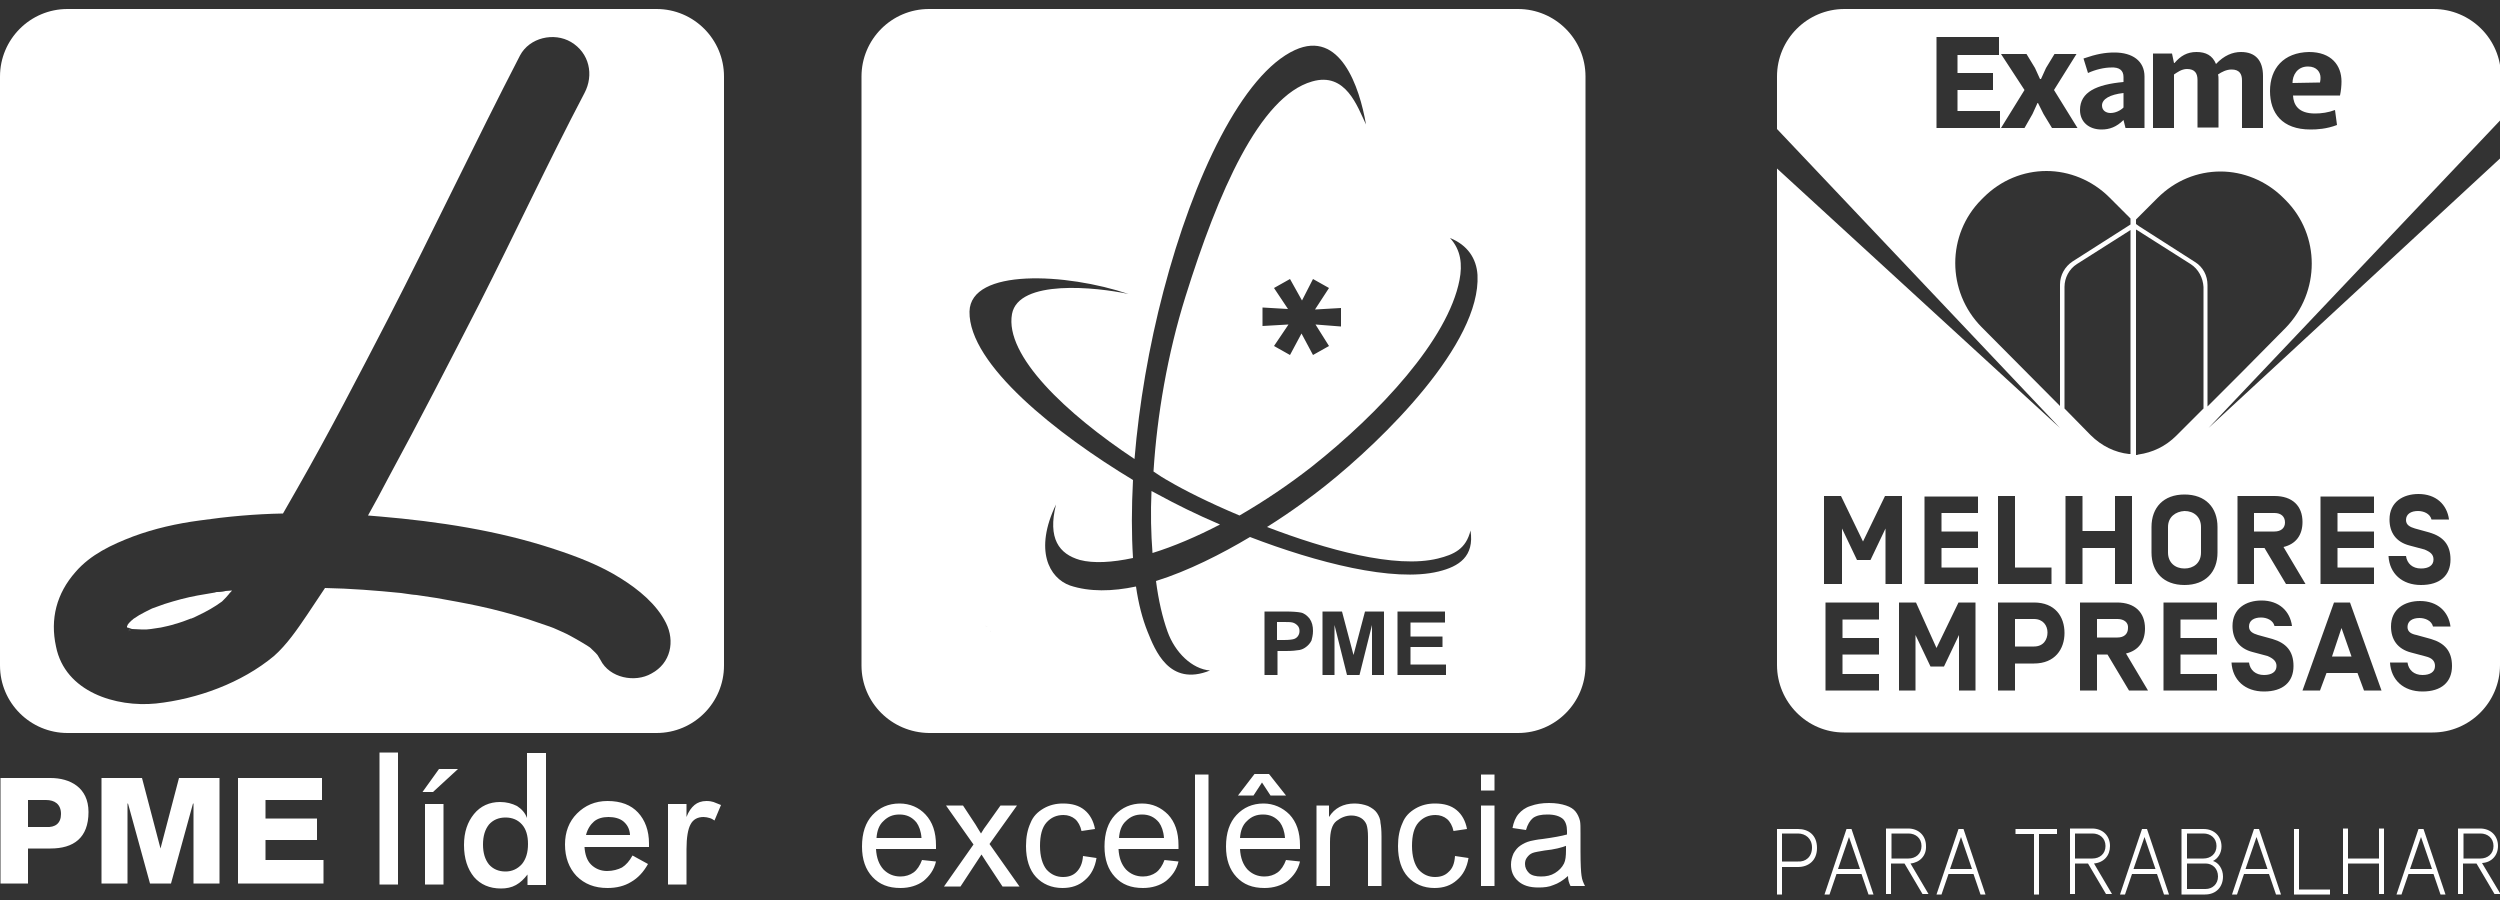
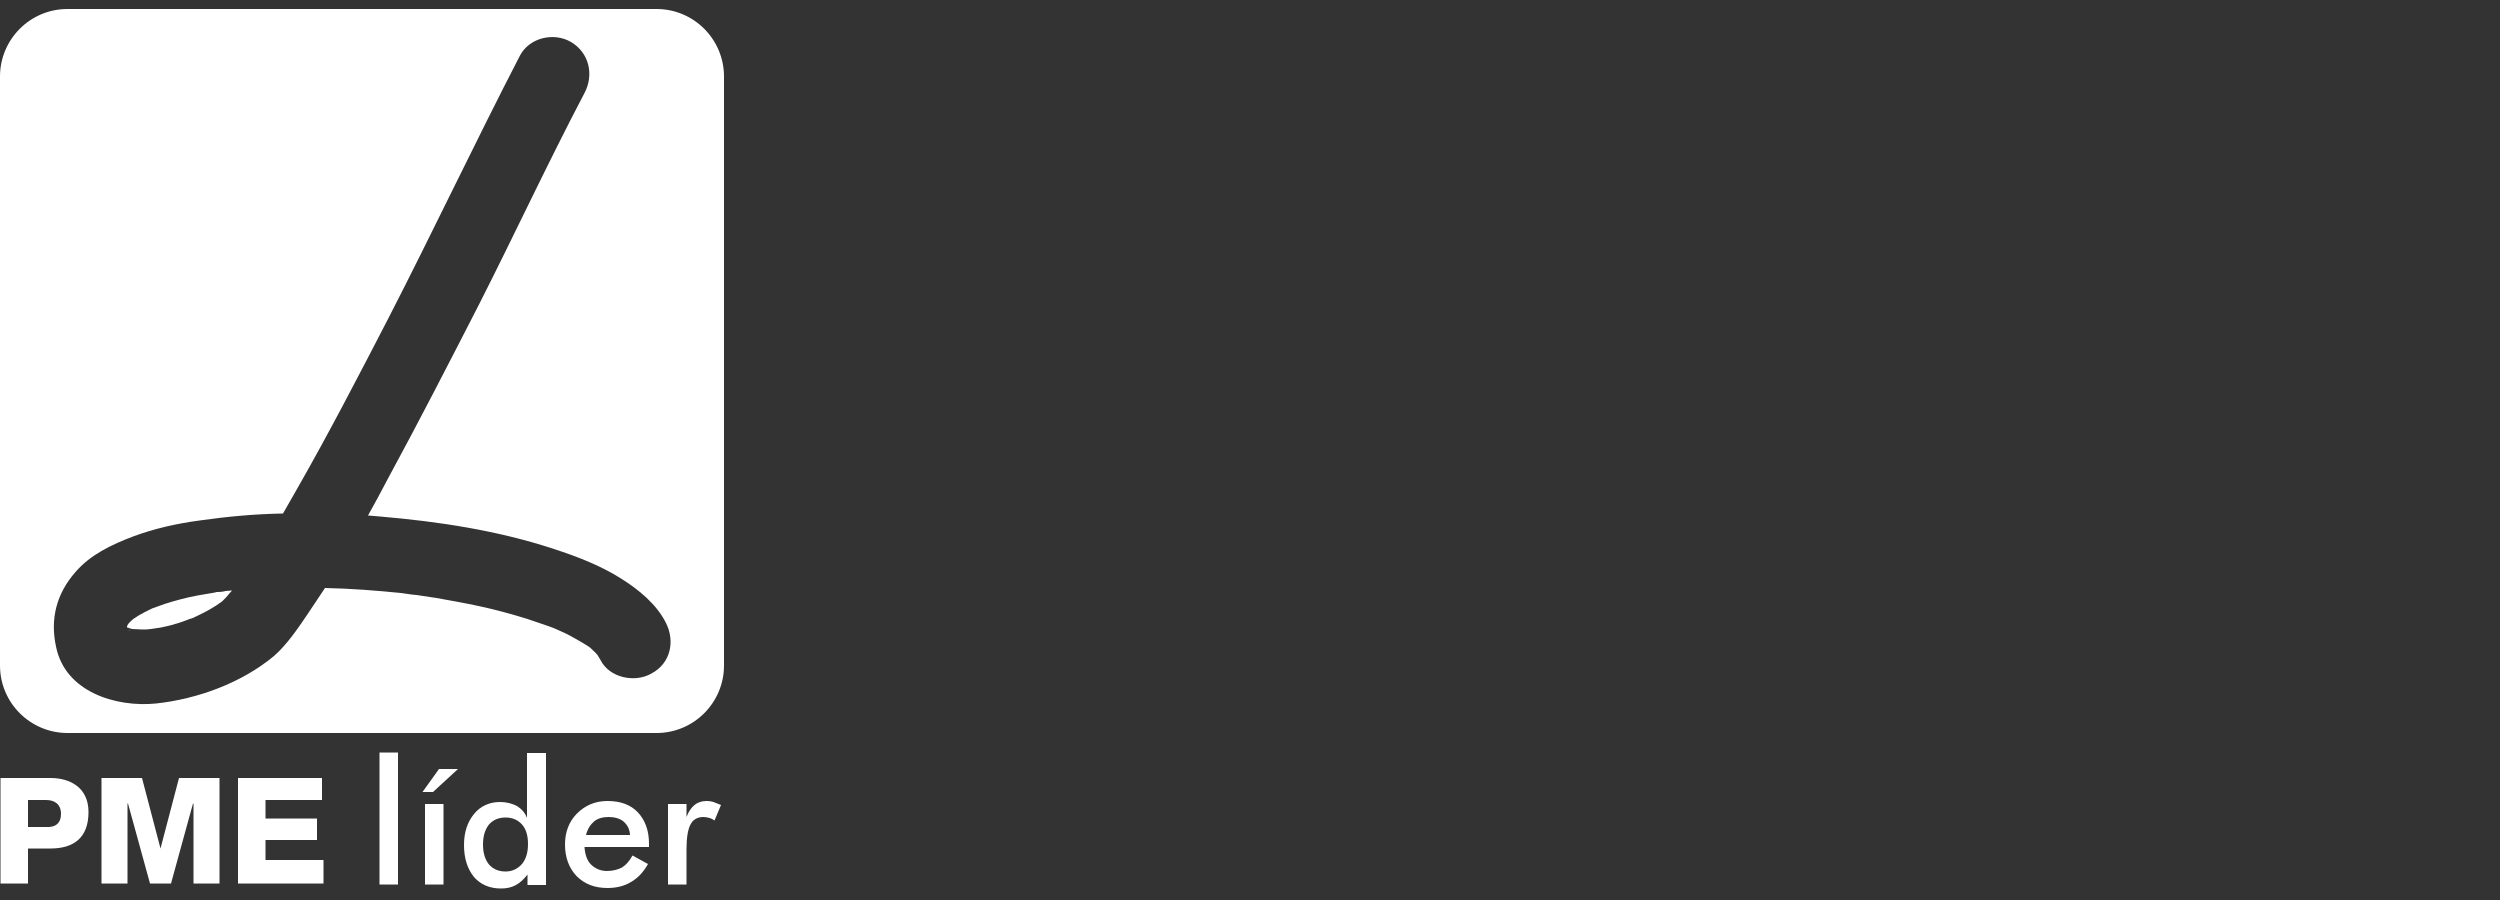
<svg xmlns="http://www.w3.org/2000/svg" version="1.1" id="Layer_1" x="0px" y="0px" viewBox="0 0 500 180" style="enable-background:new 0 0 500 180;" xml:space="preserve">
  <rect x="0" y="0" width="500" height="180" fill="#333333" stroke="none" />
  <style type="text/css">
	.st0{fill:#FFFFFF;}
</style>
  <g>
-     <path class="st0" d="M259.5,125.1c0.3,0.3,0.4,0.7,0.4,1.1c0,0.4-0.1,0.7-0.3,1c-0.2,0.3-0.5,0.5-0.8,0.6c-0.3,0.1-1,0.2-2,0.2   h-1.4v-3.6h1.2c0.9,0,1.5,0,1.9,0.1C258.9,124.6,259.2,124.8,259.5,125.1z M172.3,133.1V15.3c0-7.4,6-13.5,13.5-13.5h117.8   c7.4,0,13.5,6,13.5,13.5v117.8c0,7.4-6,13.5-13.5,13.5H185.8C178.3,146.5,172.3,140.5,172.3,133.1z M197.6,125.4   C197.5,125.4,197.5,125.4,197.6,125.4C196.8,125,197.1,125.2,197.6,125.4z M198,126.1C198,126.1,198,126.1,198,126.1   C198,126.4,198.1,126.6,198,126.1z M262.6,126.2c0-1-0.2-1.8-0.7-2.5c-0.5-0.6-1.1-1.1-1.8-1.2c-0.5-0.1-1.5-0.2-3.1-0.2h-4.1V135   h2.6v-4.8h1.7c1.2,0,2.1-0.1,2.7-0.2c0.5-0.1,0.9-0.3,1.3-0.6c0.4-0.3,0.8-0.7,1.1-1.3C262.4,127.7,262.6,127,262.6,126.2z    M276.9,122.3h-3.9l-2.3,8.7l-2.3-8.7h-3.9V135h2.4v-10l2.5,10h2.5l2.5-10v10h2.4V122.3z M289.2,132.9h-7.1v-3.5h6.4v-2.1h-6.4   v-2.8h6.9v-2.2h-9.5V135h9.7V132.9z M193.9,62.3c-0.2,10.6,17.6,24.6,32.7,33.7c-0.3,5.6-0.3,10.9,0,15.6   c-4.2,0.9-7.9,1.1-10.6,0.4c-4.2-1.2-6.5-4.3-4.8-11.1c-4.4,9.1-1.4,14.7,2.8,16.2c3.9,1.3,8.5,1.2,13.2,0.2c0.5,3.5,1.3,6.5,2.3,9   c1.5,3.7,4.3,11.1,12.5,7.8c-3.6-0.3-7-3.6-8.5-7.8c-1-2.8-1.8-6.2-2.3-10.1c6.4-2,13.1-5.4,18.8-8.8c13.3,5.1,28.7,9.1,37.7,6.9   c4.1-1,7.2-3,6.4-8.2c-0.9,3.7-3.3,4.8-6.5,5.6c-8.5,2.1-22.4-1.8-34.2-6.3c5.1-3.2,9.2-6.3,11.6-8.2c11.7-9.3,31.2-28.5,30.5-42.2   c-0.2-3.3-2-6-5.5-7.4c2.2,2.4,2.5,5.3,1.9,8.4c-2.3,11.9-16,26.6-29.5,37.3c-4.6,3.6-9.5,6.9-14.5,9.8c-6.2-2.6-11.3-5.2-14-6.8   c-1.1-0.6-2.2-1.3-3.2-2c0.7-11.2,2.8-23.5,6.4-35c6.5-20.8,14.8-40,25.3-43c6.8-2,9.1,5.1,10.8,8.6C271.9,17.3,268,5.9,259,10   c-10.5,4.8-20.3,25.3-26.3,48.2c-2.9,11-4.9,22.7-5.8,33.6c-13.7-9.1-26-20.7-24.5-29c1.3-7,16.8-5.4,23.3-4   C213.3,54.6,194.1,53.6,193.9,62.3z M263.1,64.9l5.1,0.4v-3.7l-5.2,0.3l2.8-4.3l-3.2-1.8l-2.2,4.3l-2.4-4.3l-3.2,1.8l2.8,4.2   l-5.1-0.3v3.7l5.2-0.3l-2.9,4.3l3.2,1.8l2.3-4.3l2.3,4.3l3.2-1.8L263.1,64.9z M244,104.9c-4.7-2-8.9-4.1-12.2-5.9   c-0.5-0.3-1-0.5-1.5-0.8c-0.2,4.4-0.1,8.5,0.2,12.4C234.7,109.3,239.4,107.3,244,104.9z M296.2,158.1h2.7v-3.2h-2.7V158.1z    M296.2,177.2h2.7v-16.1h-2.7V177.2z M289.7,174.4c-0.7,0.7-1.6,1-2.7,1c-1.3,0-2.4-0.5-3.3-1.5c-0.8-1-1.3-2.6-1.3-4.7   c0-2.1,0.4-3.7,1.3-4.7c0.9-1,2-1.5,3.4-1.5c0.9,0,1.7,0.3,2.3,0.8c0.6,0.5,1.1,1.4,1.3,2.4l2.7-0.4c-0.3-1.6-1-2.9-2.1-3.8   c-1.1-0.9-2.5-1.3-4.3-1.3c-1.4,0-2.7,0.3-3.9,1c-1.2,0.7-2.1,1.6-2.6,2.9c-0.6,1.3-0.9,2.8-0.9,4.6c0,2.7,0.7,4.8,2,6.2   c1.3,1.4,3.1,2.2,5.3,2.2c1.8,0,3.3-0.5,4.5-1.6c1.2-1,2-2.5,2.3-4.4l-2.7-0.4C290.9,172.7,290.5,173.7,289.7,174.4z M233.6,162.9   c1.4,1.5,2.1,3.5,2.1,6.2c0,0.2,0,0.4,0,0.7h-12c0.1,1.8,0.6,3.1,1.5,4.1c0.9,0.9,2,1.4,3.4,1.4c1,0,1.9-0.3,2.6-0.8   c0.7-0.5,1.3-1.4,1.7-2.5l2.8,0.3c-0.4,1.7-1.3,2.9-2.5,3.9c-1.2,0.9-2.8,1.4-4.6,1.4c-2.4,0-4.2-0.7-5.6-2.2   c-1.4-1.5-2.1-3.5-2.1-6.1c0-2.7,0.7-4.8,2.1-6.3c1.4-1.5,3.2-2.3,5.4-2.3C230.5,160.7,232.2,161.5,233.6,162.9z M232.8,167.6   c-0.1-1.4-0.5-2.4-1-3.1c-0.9-1.1-2-1.6-3.4-1.6c-1.3,0-2.3,0.4-3.2,1.3c-0.9,0.8-1.3,2-1.4,3.4H232.8z M239,177.2h2.7v-22.3H239   V177.2z M203.4,161.1h-3.3l-2.7,3.8c-0.4,0.5-0.8,1.1-1.2,1.8c-0.3-0.5-0.7-1.1-1.1-1.8l-2.5-3.8h-3.4l5.5,7.8l-5.9,8.4h3.3   l4.2-6.4l0.9,1.4l3.3,5h3.4l-6-8.5L203.4,161.1z M317,177.2h-2.9c-0.3-0.6-0.5-1.2-0.5-2c-1,0.9-2,1.5-2.9,1.8   c-0.9,0.4-1.9,0.5-3,0.5c-1.8,0-3.1-0.4-4.1-1.3c-1-0.9-1.4-2-1.4-3.3c0-0.8,0.2-1.5,0.5-2.2c0.4-0.7,0.8-1.2,1.4-1.6   c0.6-0.4,1.2-0.7,2-0.9c0.5-0.1,1.3-0.3,2.4-0.4c2.2-0.3,3.8-0.6,4.9-0.9c0-0.4,0-0.6,0-0.7c0-1.1-0.3-1.9-0.8-2.4   c-0.7-0.6-1.7-0.9-3.1-0.9c-1.3,0-2.2,0.2-2.9,0.7c-0.6,0.5-1.1,1.3-1.4,2.4l-2.7-0.4c0.2-1.1,0.6-2.1,1.2-2.8   c0.6-0.7,1.4-1.3,2.4-1.6c1.1-0.4,2.3-0.6,3.7-0.6c1.4,0,2.5,0.2,3.4,0.5c0.9,0.3,1.5,0.7,1.9,1.2c0.4,0.5,0.7,1.1,0.9,1.9   c0.1,0.5,0.1,1.3,0.1,2.5v3.6c0,2.5,0.1,4.2,0.2,4.8C316.4,176,316.7,176.6,317,177.2z M313.4,169.1c-1,0.4-2.5,0.8-4.5,1   c-1.1,0.2-1.9,0.3-2.4,0.5c-0.5,0.2-0.8,0.5-1.1,0.9c-0.3,0.4-0.4,0.8-0.4,1.3c0,0.7,0.3,1.3,0.8,1.8c0.5,0.5,1.4,0.7,2.4,0.7   c1.1,0,2-0.2,2.8-0.7c0.8-0.5,1.4-1.1,1.8-1.9c0.3-0.6,0.4-1.5,0.4-2.7V169.1z M215.3,174.4c-0.7,0.7-1.6,1-2.7,1   c-1.3,0-2.4-0.5-3.3-1.5c-0.8-1-1.3-2.6-1.3-4.7c0-2.1,0.4-3.7,1.3-4.7c0.9-1,2-1.5,3.4-1.5c0.9,0,1.7,0.3,2.3,0.8   c0.6,0.5,1.1,1.4,1.3,2.4l2.7-0.4c-0.3-1.6-1-2.9-2.1-3.8c-1.1-0.9-2.5-1.3-4.3-1.3c-1.4,0-2.7,0.3-3.9,1c-1.2,0.7-2.1,1.6-2.6,2.9   c-0.6,1.3-0.9,2.8-0.9,4.6c0,2.7,0.7,4.8,2,6.2c1.3,1.4,3.1,2.2,5.3,2.2c1.8,0,3.3-0.5,4.5-1.6c1.2-1,2-2.5,2.3-4.4l-2.7-0.4   C216.5,172.7,216,173.7,215.3,174.4z M185.1,162.9c1.4,1.5,2.1,3.5,2.1,6.2c0,0.2,0,0.4,0,0.7h-12c0.1,1.8,0.6,3.1,1.5,4.1   c0.9,0.9,2,1.4,3.4,1.4c1,0,1.9-0.3,2.6-0.8c0.7-0.5,1.3-1.4,1.7-2.5l2.8,0.3c-0.4,1.7-1.3,2.9-2.5,3.9c-1.2,0.9-2.8,1.4-4.6,1.4   c-2.4,0-4.2-0.7-5.6-2.2c-1.4-1.5-2.1-3.5-2.1-6.1c0-2.7,0.7-4.8,2.1-6.3c1.4-1.5,3.2-2.3,5.4-2.3   C182,160.7,183.8,161.5,185.1,162.9z M184.3,167.6c-0.1-1.4-0.5-2.4-1-3.1c-0.9-1.1-2-1.6-3.4-1.6c-1.3,0-2.3,0.4-3.2,1.3   c-0.9,0.8-1.3,2-1.4,3.4H184.3z M247.6,159.1h3.1l1.7-2.6l1.7,2.6h3.1l-3.4-4.3h-2.9L247.6,159.1z M275.4,162.6   c-0.4-0.6-1-1-1.8-1.4c-0.8-0.3-1.7-0.5-2.7-0.5c-2.2,0-4,0.9-5.1,2.7v-2.3h-2.5v16.1h2.7v-8.8c0-2.1,0.4-3.5,1.3-4.2   c0.9-0.7,1.9-1.1,3-1.1c0.7,0,1.4,0.2,1.9,0.5c0.5,0.3,0.9,0.8,1.1,1.3c0.2,0.6,0.3,1.4,0.3,2.5v9.8h2.7v-9.9   c0-1.3-0.1-2.2-0.2-2.7C276.1,163.9,275.8,163.2,275.4,162.6z M257.9,162.9c1.4,1.5,2.1,3.5,2.1,6.2c0,0.2,0,0.4,0,0.7h-12   c0.1,1.8,0.6,3.1,1.5,4.1c0.9,0.9,2,1.4,3.4,1.4c1,0,1.9-0.3,2.6-0.8c0.7-0.5,1.3-1.4,1.7-2.5l2.8,0.3c-0.4,1.7-1.3,2.9-2.5,3.9   c-1.2,0.9-2.8,1.4-4.6,1.4c-2.4,0-4.2-0.7-5.6-2.2c-1.4-1.5-2.1-3.5-2.1-6.1c0-2.7,0.7-4.8,2.1-6.3c1.4-1.5,3.2-2.3,5.4-2.3   C254.7,160.7,256.5,161.5,257.9,162.9z M257,167.6c-0.1-1.4-0.5-2.4-1-3.1c-0.9-1.1-2-1.6-3.4-1.6c-1.3,0-2.3,0.4-3.2,1.3   c-0.9,0.8-1.3,2-1.4,3.4H257z" />
    <path class="st0" d="M85,160.8h3.7v16.1H85V160.8z M84.5,158.4h2.1l5-4.6h-3.8L84.5,158.4z M75.9,176.9h3.7v-26.4h-3.7V176.9z    M32.1,169.7L32.1,169.7l-3.7-14.1h-8.1v21.1h5.2v-16h0.1l4.4,16h4.2l4.4-16h0.1v16h5.2v-21.1h-8.1L32.1,169.7z M53.1,168h10.3   v-4.3H53.1V160h11.3v-4.4H47.6v21.1h17.1V172H53.1V168z M17.7,162.4c0,5.2-3,7.3-7.6,7.3H5.6v7H0.1v-21.1h10   C14,155.6,17.7,157.5,17.7,162.4z M12.2,162.8c0-2-1.3-2.8-3-2.8H5.6v5.4h3.7C11,165.5,12.2,164.7,12.2,162.8z M141.3,160.2   c-1,0-1.8,0.3-2.4,0.8c-0.6,0.5-1.2,1.3-1.6,2.4v-2.6h-3.7v16.1h3.7v-7.1c0-2.3,0.3-4,0.8-4.9c0.5-1,1.4-1.5,2.6-1.5   c0.4,0,0.9,0.1,1.2,0.2c0.4,0.1,0.7,0.3,1,0.5l1.3-3.1c-0.5-0.2-1-0.4-1.5-0.6C142.4,160.3,141.9,160.2,141.3,160.2z M105.5,150.6   h3.7v26.4h-3.7v-2.1c-0.7,0.9-1.4,1.6-2.3,2.1c-0.9,0.5-1.9,0.7-3,0.7c-2.3,0-4.1-0.8-5.4-2.3c-1.3-1.6-2-3.7-2-6.4   c0-2.6,0.7-4.6,2-6.2c1.3-1.6,3.1-2.4,5.2-2.4c1.3,0,2.4,0.3,3.4,0.8c0.9,0.6,1.6,1.3,2,2.4V150.6z M105.6,168.8   c0-1.7-0.4-3-1.2-3.9c-0.8-0.9-1.9-1.4-3.3-1.4c-1.4,0-2.5,0.5-3.3,1.4c-0.8,1-1.2,2.3-1.2,4c0,1.7,0.4,3,1.2,4   c0.8,0.9,1.9,1.4,3.3,1.4c1.3,0,2.4-0.5,3.3-1.5C105.2,171.8,105.6,170.5,105.6,168.8z M127.6,162.5c1.4,1.5,2.2,3.6,2.2,6.2v0.7   h-12.9c0.1,1.5,0.5,2.7,1.3,3.5c0.8,0.8,1.9,1.3,3.2,1.3c1.2,0,2.2-0.3,3-0.7c0.8-0.5,1.5-1.3,2.1-2.4l3.1,1.7   c-0.9,1.6-2,2.8-3.4,3.6c-1.3,0.8-2.9,1.2-4.7,1.2c-2.6,0-4.6-0.8-6.2-2.4c-1.5-1.6-2.3-3.7-2.3-6.3c0-2.5,0.8-4.6,2.4-6.2   c1.6-1.6,3.6-2.5,6.1-2.5C124.2,160.2,126.2,161,127.6,162.5z M126,166.9c-0.1-1.2-0.6-2-1.3-2.6c-0.7-0.6-1.8-0.9-3-0.9   c-1.2,0-2.2,0.3-2.9,0.9c-0.7,0.6-1.3,1.5-1.6,2.7H126z M25.7,126C25.8,126.4,25.8,126.6,25.7,126C25.8,126.1,25.7,126.1,25.7,126z    M25.7,125.7C26,126.2,26.4,126.5,25.7,125.7C25.8,125.8,25.8,125.8,25.7,125.7z M25.3,125.4C25.3,125.4,25.3,125.4,25.3,125.4   C24.5,125,24.9,125.2,25.3,125.4z M144.8,15.3v117.8c0,7.4-6,13.5-13.5,13.5H13.5c-7.4,0-13.5-6-13.5-13.5V15.3   c0-7.4,6-13.5,13.5-13.5h117.8C138.8,1.8,144.8,7.9,144.8,15.3z M133.2,124.6c-1.9-3.8-5.5-6.7-9-8.9c-4.1-2.6-8.8-4.4-13.4-5.9   c-11.2-3.7-23.1-5.5-34.8-6.5c-0.8-0.1-1.6-0.1-2.4-0.2c1.4-2.5,2.7-4.9,4-7.4c6.3-11.6,12.3-23.3,18.3-35   c7.1-14,13.7-28.2,21-42.1c1.9-3.6,1-8-2.7-10.2c-3.4-2-8.3-0.9-10.2,2.7c-9,17.4-17.4,35.2-26.4,52.7c-5.9,11.4-11.8,22.8-18.2,34   c-0.9,1.6-1.9,3.3-2.8,4.9c-5.6,0.1-11.1,0.6-16.7,1.4c-4.5,0.6-9,1.6-13.3,3.2c-4.2,1.6-8.5,3.6-11.5,7.1   c-3.8,4.3-5.1,9.4-3.9,14.9c1.8,9.1,12,12.2,20,11.4c8.3-0.9,17.1-4.1,23.6-9.5c2.6-2.3,4.7-5.4,6.6-8.2c1.2-1.8,2.4-3.6,3.6-5.4   c5.1,0.1,10.2,0.5,15.2,1c0.7,0.1,1.4,0.2,2.1,0.3c0.2,0,0.6,0.1,1,0.1c1.3,0.2,2.7,0.4,4,0.6c2.8,0.5,5.6,1,8.4,1.6   c3.3,0.7,6.6,1.6,9.8,2.6c1.5,0.5,2.9,1,4.4,1.5c0.3,0.1,0.5,0.2,0.8,0.3c0.2,0.1,1.4,0.6,1.8,0.8c1.2,0.5,2.3,1.2,3.4,1.8   c0.5,0.3,1,0.6,1.5,0.9c0.2,0.1,0.4,0.3,0.6,0.4c0.5,0.5,1.1,1,1.5,1.5c0.2,0.3,0.4,0.7,0.6,1c1.8,3.6,6.9,4.6,10.2,2.7   C134.2,132.6,135,128.2,133.2,124.6z M43.5,118.4c-0.2,0-0.3,0-0.5,0.1c-1.2,0.2-2.3,0.4-3.5,0.6c-2.2,0.4-4.4,1-6.6,1.7   c-0.8,0.3-1.7,0.6-2.5,0.9c-0.1,0-0.1,0.1-0.2,0.1c-0.4,0.2-0.8,0.4-1.2,0.6c-0.8,0.4-1.5,0.8-2.2,1.3c-0.2,0.1-0.3,0.3-0.5,0.4   c-0.2,0.2-0.3,0.3-0.5,0.5c-0.1,0.1-0.2,0.3-0.3,0.4c0,0.1,0,0.2-0.1,0.2c0,0.1,0,0.2,0,0.3c0,0,0,0,0.1,0c0.3,0.1,0.6,0.2,0.9,0.3   c0.4,0,1.7,0.1,2.1,0.1c0.6,0,1.1,0,1.7-0.1c0.4-0.1,1.6-0.2,2-0.3c0.9-0.2,1.9-0.4,2.8-0.7c1.1-0.3,2.2-0.7,3.2-1.1   c0,0,0.1,0,0.1,0c0.5-0.2,0.9-0.4,1.3-0.6c1.7-0.8,3.3-1.7,4.8-2.8c0.1-0.1,0.1-0.1,0.2-0.2c0.4-0.4,0.8-0.8,1.2-1.3   c0.1-0.2,0.4-0.4,0.6-0.7c-0.4,0-0.9,0.1-1.3,0.1C44.8,118.3,44.2,118.4,43.5,118.4z" />
-     <path class="st0" d="M454.9,106.3h-4.1v-3.7h4.1c1.3,0,2.1,0.7,2.1,1.9C457,105.6,456.2,106.3,454.9,106.3z M433.6,105.4v5.1   c0,2,1.4,3.2,3.3,3.2c1.8,0,3.3-1.1,3.3-3.2v-5.1c0-2-1.4-3.2-3.3-3.2C435.1,102.3,433.6,103.4,433.6,105.4z M423.5,123.8h-4.1v3.7   h4.1c1.3,0,2.1-0.7,2.1-1.9C425.7,124.5,424.8,123.8,423.5,123.8z M355.4,133V33.7L412,85.6l-56.6-59.8V15.3   c0-7.4,6-13.5,13.5-13.5h117.8c7.4,0,13.5,6,13.5,13.5v8.6l-58.5,61.7h0L500,31.7V133c0,7.4-6,13.5-13.5,13.5H368.8   C361.4,146.5,355.4,140.4,355.4,133z M375.8,120.5h-10.7v17.6h10.7v-3.3h-7.3v-3.9h7.3v-3.3h-7.3v-3.7h7.3V120.5z M418.1,87   C418.2,87.1,418.2,87.1,418.1,87c2.2,2.2,4.9,3.5,7.7,3.8c0.1,0,0.2,0,0.3,0V46l-0.3,0.2l-10.4,6.6v0c-1.6,1-2.5,2.8-2.5,4.6v24.3   L418.1,87z M413.1,116.8h3.4v-7.2h6.5v7.2h3.4V99.2H423v7h-6.5v-7h-3.4V116.8z M429.6,138.1l-4.4-7.4c2.5-0.6,3.8-2.4,3.8-5   c0-3.2-2-5.2-5.6-5.2H416v17.6h3.4v-7.2h2.1l4.3,7.2H429.6z M438.1,52.8L438.1,52.8l-10.4-6.6l-0.5-0.3v45.1c0.2,0,0.3,0,0.5-0.1   c2.8-0.4,5.4-1.6,7.6-3.8c0,0,0.1-0.1,0.1-0.1l5.3-5.3v0V57.4C440.6,55.6,439.7,53.8,438.1,52.8z M443.4,120.5h-10.7v17.6h10.7   v-3.3h-7.3v-3.9h7.3v-3.3h-7.3v-3.7h7.3V120.5z M481.5,125.4c0-1.2,1-1.8,2.4-1.8c1.1,0,2.4,0.5,2.7,1.7h3.5   c-0.4-3-2.6-5.1-6.1-5.1c-3.1,0-5.8,1.6-5.8,5.1c0,2.6,1.3,4.5,4,5.2l3,0.8c1.2,0.3,1.8,0.9,1.8,1.9c0,1.2-1,1.8-2.5,1.8   c-1.7,0-2.8-1-3-2.5h-3.5c0.2,3.5,2.7,5.8,6.5,5.8c3.8,0,5.9-1.9,5.9-5.1c0-3-1.5-4.6-4.2-5.4l-2.9-0.8   C482.3,126.8,481.5,126.4,481.5,125.4z M486.7,111.9c0,1.2-1,1.8-2.5,1.8c-1.7,0-2.8-1-3-2.5h-3.5c0.2,3.5,2.7,5.8,6.5,5.8   c3.8,0,5.9-1.9,5.9-5.1c0-3-1.5-4.6-4.2-5.4l-2.9-0.8c-1-0.3-1.8-0.7-1.8-1.7c0-1.2,1-1.8,2.4-1.8c1.1,0,2.4,0.5,2.7,1.7h3.5   c-0.4-3-2.6-5.1-6.1-5.1c-3.1,0-5.8,1.6-5.8,5.1c0,2.6,1.3,4.5,4,5.2l3,0.8C486.1,110.4,486.7,110.9,486.7,111.9z M476.3,138.1   l-6.3-17.6h-3.2l-6.3,17.6h3.5l1.3-3.5h6.2l1.3,3.5H476.3z M464.1,116.8h10.7v-3.3h-7.3v-3.9h7.3v-3.3h-7.3v-3.7h7.3v-3.3h-10.7   V116.8z M447.4,116.8h3.4v-7.2h2.1l4.3,7.2h3.9l-4.4-7.4c2.5-0.6,3.8-2.4,3.8-5c0-3.2-2-5.2-5.6-5.2h-7.4V116.8z M455.3,133.2   c0,1.2-1,1.8-2.5,1.8c-1.7,0-2.8-1-3-2.5h-3.5c0.2,3.5,2.7,5.8,6.5,5.8c3.8,0,5.9-1.9,5.9-5.1c0-3-1.5-4.6-4.2-5.4l-2.9-0.8   c-1-0.3-1.8-0.7-1.8-1.7c0-1.2,1-1.8,2.4-1.8c1.1,0,2.4,0.5,2.7,1.7h3.5c-0.4-3-2.6-5.1-6.1-5.1c-3.1,0-5.8,1.6-5.8,5.1   c0,2.6,1.3,4.5,4,5.2l3,0.8C454.7,131.7,455.3,132.3,455.3,133.2z M436.9,98.9c-4.2,0-6.6,2.6-6.6,6.5v5.1c0,3.9,2.4,6.5,6.6,6.5   c4.2,0,6.6-2.6,6.6-6.5v-5.1C443.5,101.5,441.1,98.9,436.9,98.9z M457.1,40l-0.4-0.4c-3.5-3.5-8.1-5.3-12.6-5.3   c-4.6,0-9.1,1.8-12.6,5.3l-4.3,4.3v0.9l0.7,0.5l11.1,7.1c1.6,1,2.5,2.7,2.5,4.6v24.3l6.6-6.6l9-9.1C464.1,58.4,464.1,47,457.1,40z    M454,18.2c0,4.4,2.4,7.7,8.1,7.7c1.3,0,3.2-0.1,5.3-0.9l-0.4-3c-1.3,0.5-2.7,0.7-4,0.7c-3.3,0-4.3-1.7-4.4-3.6v0h9.4   c0.2-0.9,0.3-2,0.3-2.8c0-3.2-2-5.9-6.5-5.9C456.7,10.5,454,13.7,454,18.2z M430.6,25.6h4.2V14.9c0.6-0.4,1.5-1.1,2.6-1.1   c1.6,0,2.1,0.9,2.1,2.2v9.5h4.2V16c0-0.4,0-0.8-0.1-1.1c0.7-0.5,1.7-1,2.7-1c1.6,0,2.1,0.9,2.1,2.2v9.5h4.2V15.2   c0-3.1-1.5-4.8-4.4-4.8c-1.7,0-3.4,0.7-5,2.4c-0.7-1.7-2-2.4-3.9-2.4c-1.9,0-3.2,0.8-4.4,2.2v0h-0.1l-0.4-1.9h-3.8V25.6z    M424.7,15.4L424.7,15.4v1c-5.4,0.5-8.7,2-8.7,5.6c0,2.4,1.8,3.9,4.3,3.9c1.6,0,3-0.5,4.4-1.9l0.4,1.6h3.8V15.3   c0-3.1-2.4-4.8-6-4.8c-1.9,0-3.6,0.3-6.2,1.2l0.9,2.9c1.5-0.7,3.3-1.1,4.6-1.1C423.9,13.4,424.7,14.1,424.7,15.4z M404.9,18   l-4.7,7.6h4.7l1.6-2.8l1-2.2h0.1l1.1,2.2l1.7,2.8h5.1l-4.7-7.6l4.5-7.2h-4.4l-1.7,2.8l-1,2.2H408l-1-2.2l-1.7-2.8h-5.1L404.9,18z    M387.3,25.6H400v-3.4h-8.5v-4.2h7.1v-3.4h-7.1v-3.6h8.3V7.4h-12.5V25.6z M412,81.2V56.9c0-1.9,1-3.6,2.5-4.6l11.6-7.4v-1.2   l-4.2-4.2c-3.5-3.5-8.1-5.3-12.6-5.3c-4.6,0-9.1,1.8-12.6,5.3l-0.4,0.4c-7,7-7,18.4,0,25.5L412,81.2z M406.8,120.5h-7.2v17.6h3.4   v-5.4h3.8c4.2,0,6.1-2.9,6.1-6.1C412.9,123.3,411,120.5,406.8,120.5z M399.6,116.8h10.7v-3.3H403V99.2h-3.4V116.8z M384.9,116.8   h10.7v-3.3h-7.3v-3.9h7.3v-3.3h-7.3v-3.7h7.3v-3.3h-10.7V116.8z M383.2,120.5h-3.4v17.6h3.3V127l3,6.3h2.7l3-6.3v11.1h3.3v-17.6   h-3.4l-4.4,9.1L383.2,120.5z M365.1,116.8h3.3v-11.1l3,6.3h2.7l3-6.3v11.1h3.3V99.2h-3.4l-4.4,9.1l-4.4-9.1h-3.4V116.8z    M466.4,131.3h3.9l-2-5.7L466.4,131.3z M403,129.3h3.8c1.9,0,2.7-1.4,2.7-2.8s-0.9-2.7-2.7-2.7H403V129.3z M464,16.5   c0.1-0.4,0.1-0.8,0.1-1c0-1-0.7-2.2-2.5-2.2c-2.2,0-3.1,1.8-3.1,3.3L464,16.5L464,16.5z M420.4,21.1c0,1,0.8,1.5,1.7,1.5   c1,0,2-0.5,2.6-1.1v-2.9C422,18.9,420.4,19.8,420.4,21.1z M444.6,175.3c0,2-1.3,3.6-3.6,3.6h-4.7v-13.1h4.4c2.2,0,3.6,1.5,3.6,3.5   c0,1.3-0.7,2.4-1.7,2.9C443.7,172.5,444.6,173.8,444.6,175.3z M437.4,171.7h3.3c1.4,0,2.6-0.9,2.6-2.5c0-1.6-1.2-2.5-2.6-2.5h-3.3   V171.7z M443.6,175.3c0-1.6-1.1-2.6-2.5-2.6h-3.7v5.1h3.7C442.5,177.8,443.6,176.8,443.6,175.3z M484.7,165.8l4.4,13.1h-1l-1.4-4.1   h0h-5l-1.4,4.1h-1l4.4-13.1H484.7z M486.4,173.8l-2.2-6.4l-2.2,6.4H486.4z M363.4,169.6c0,2.5-1.7,3.8-3.8,3.8h-3.2l0,0v5.5h-1   v-13.1h4.2C361.7,165.8,363.4,167,363.4,169.6z M362.4,169.5c0-1.8-1.3-2.8-2.8-2.8h-3.2v5.6h3.2   C361.1,172.4,362.4,171.4,362.4,169.5z M382.1,172.7l3.6,6.1h-1.2l-3.6-6.1h-2.7v6.1h-1v-13.1h4.4c2.2,0,3.6,1.5,3.6,3.5   C385.3,171.1,384,172.5,382.1,172.7z M381.7,171.7c1.4,0,2.6-0.9,2.6-2.5c0-1.6-1.2-2.5-2.6-2.5h-3.4v5H381.7z M403.2,166.8h3.6   v12.1h1v-12.1h3.6v-1h-8.3V166.8z M475.8,171.7h-6.2v-6h-1v13.1h1v-6.1h6.2v6.1h1v-13.1h-1V171.7z M500.1,178.8h-1.2l-3.6-6.1h-2.7   v6.1h-1v-13.1h4.4c2.2,0,3.6,1.5,3.6,3.5c0,1.9-1.3,3.3-3.2,3.4L500.1,178.8z M496.1,171.7c1.4,0,2.6-0.9,2.6-2.5   c0-1.6-1.2-2.5-2.6-2.5h-3.4v5H496.1z M459.8,165.8h-1v13.1h7.2v-1h-6.2V165.8z M451.8,165.8l4.4,13.1h-1l-1.4-4.1h0h-5l-1.4,4.1   h-1l4.4-13.1H451.8z M453.5,173.8l-2.2-6.4l-2.2,6.4H453.5z M429.4,165.8l4.4,13.1h-1l-1.4-4.1h0h-5l-1.4,4.1h-1l4.4-13.1H429.4z    M431.1,173.8l-2.2-6.4l-2.2,6.4H431.1z M392.7,165.8l4.4,13.1h-1l-1.4-4.1h0h-5l-1.4,4.1h-1l4.4-13.1H392.7z M394.4,173.8   l-2.2-6.4l-2.2,6.4H394.4z M370.3,165.8l4.4,13.1h-1l-1.4-4.1h0h-5l-1.4,4.1h-1l4.4-13.1H370.3z M372,173.8l-2.2-6.4l-2.2,6.4H372z    M418.8,172.7l3.6,6.1h-1.2l-3.6-6.1H415v6.1h-1v-13.1h4.4c2.2,0,3.6,1.5,3.6,3.5C422,171.1,420.8,172.5,418.8,172.7z M418.5,171.7   c1.4,0,2.6-0.9,2.6-2.5c0-1.6-1.2-2.5-2.6-2.5H415v5H418.5z" />
  </g>
</svg>